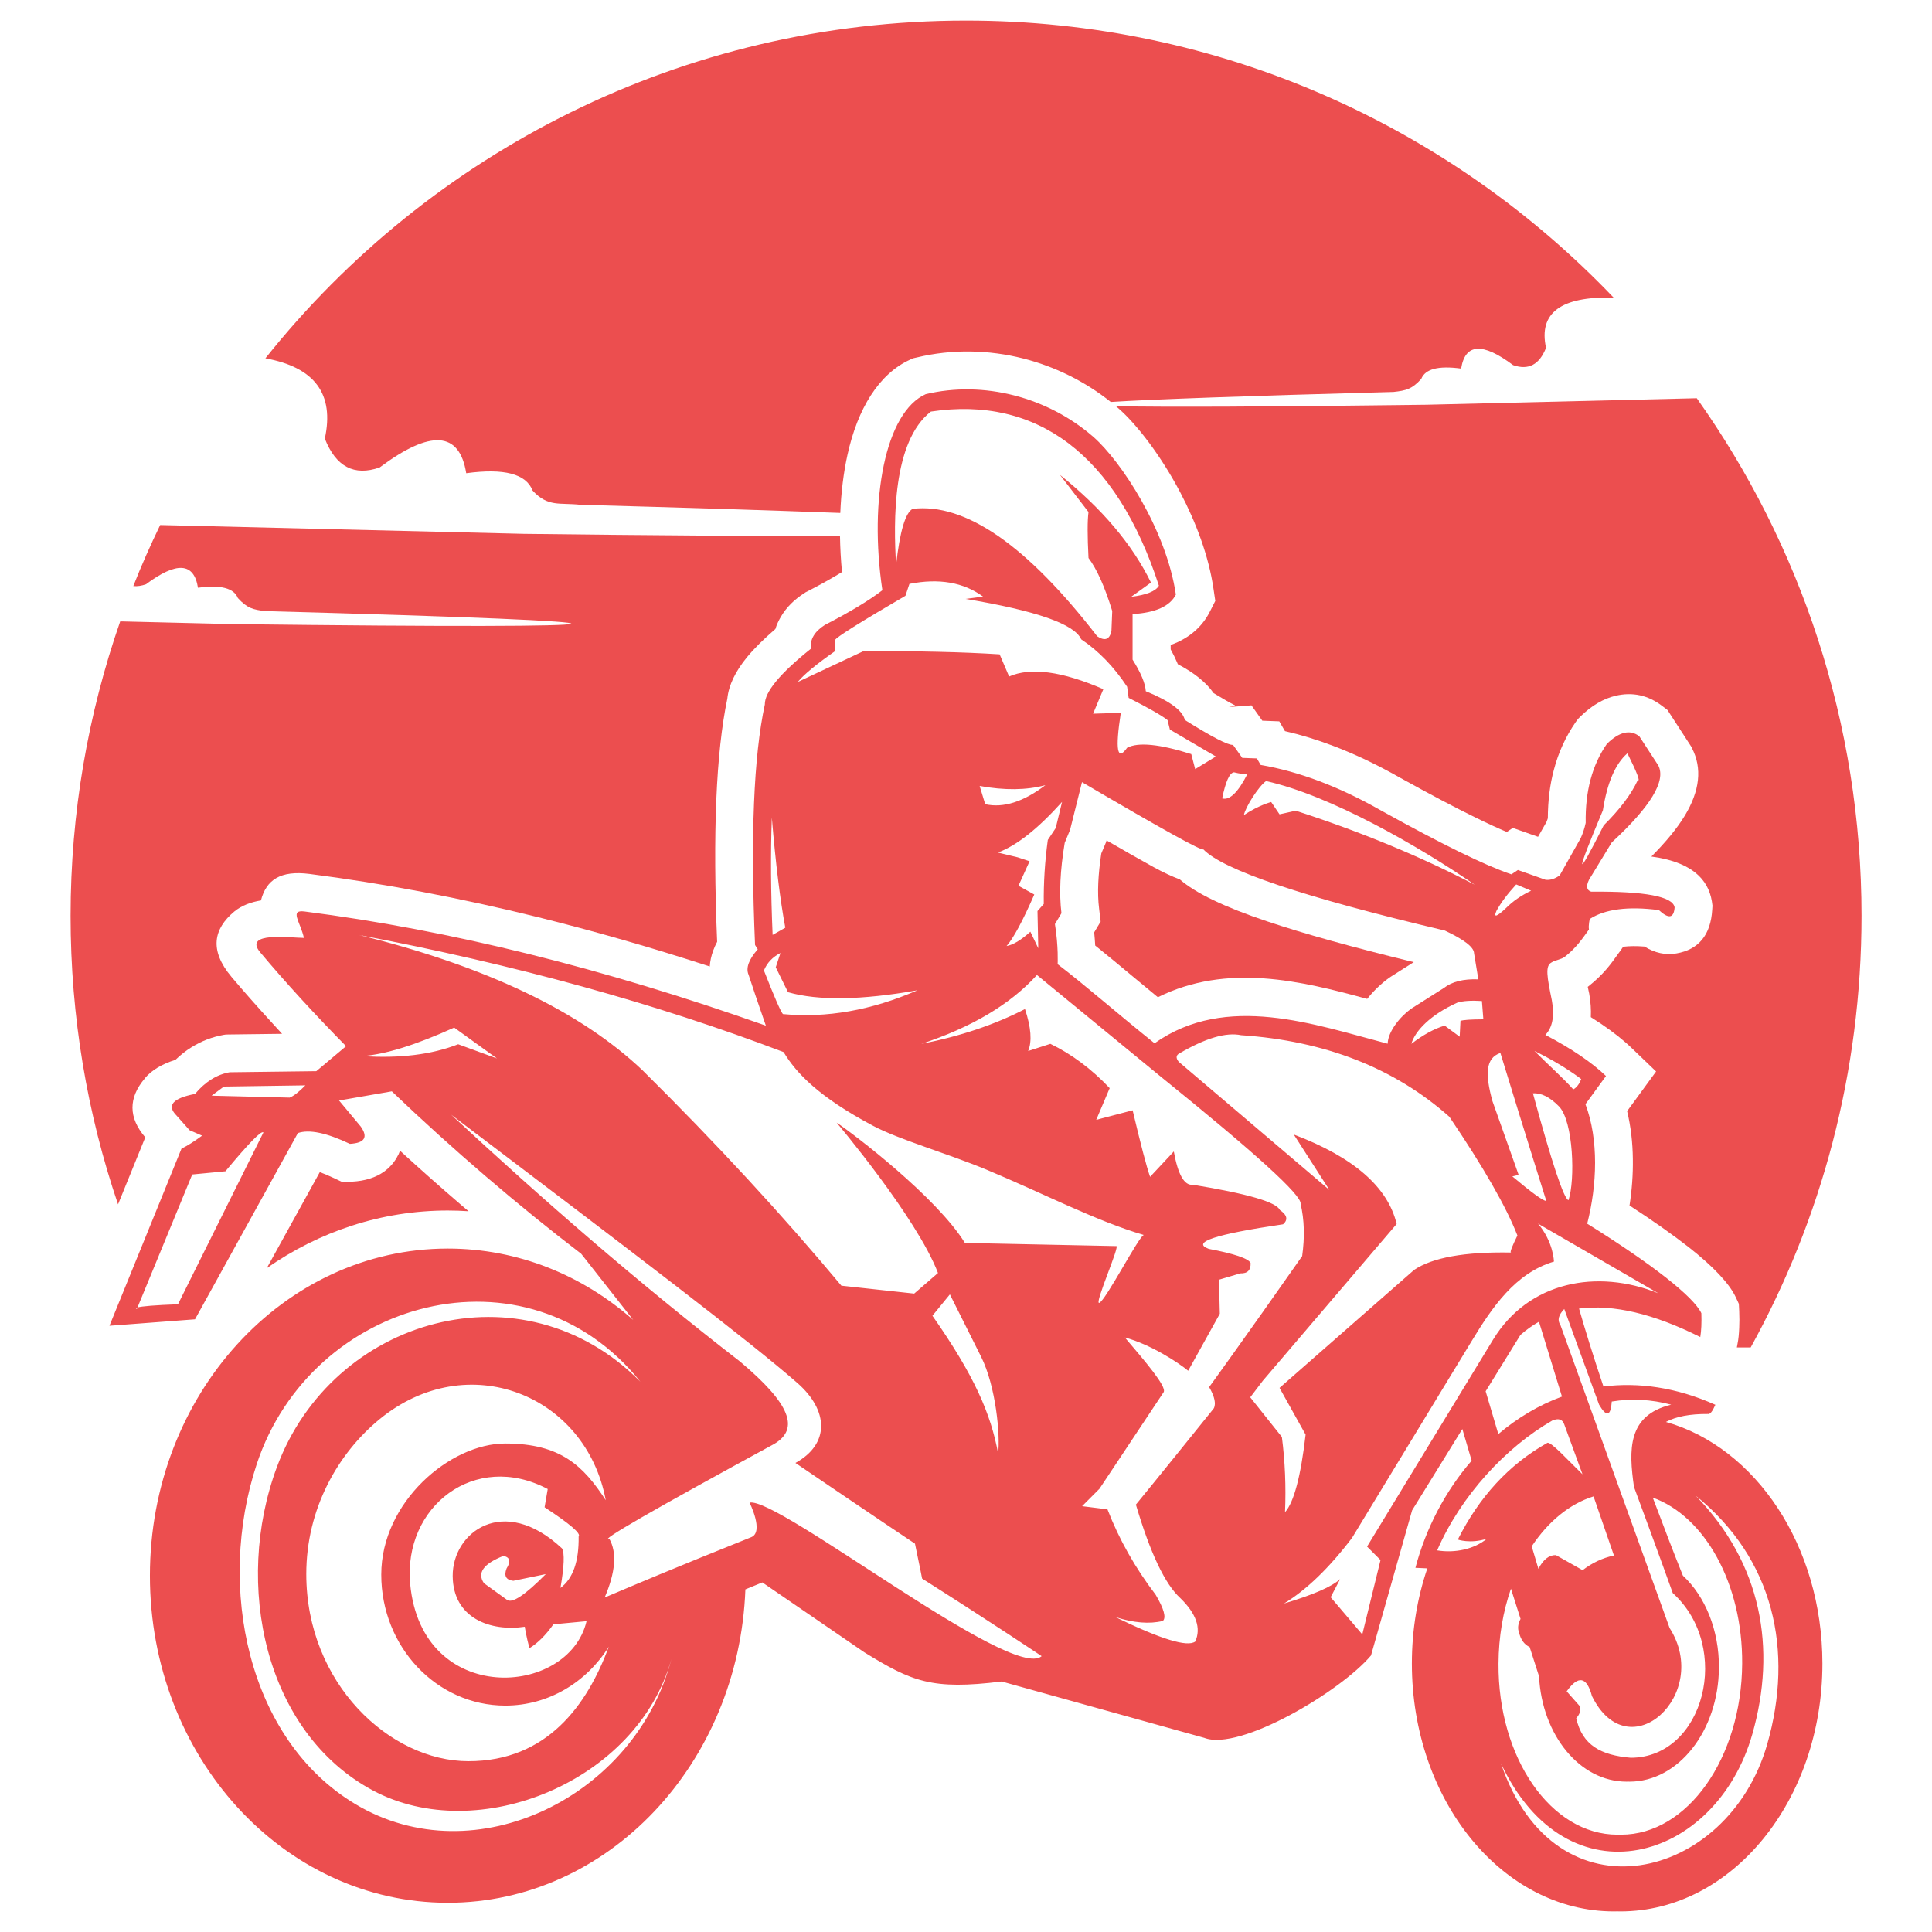
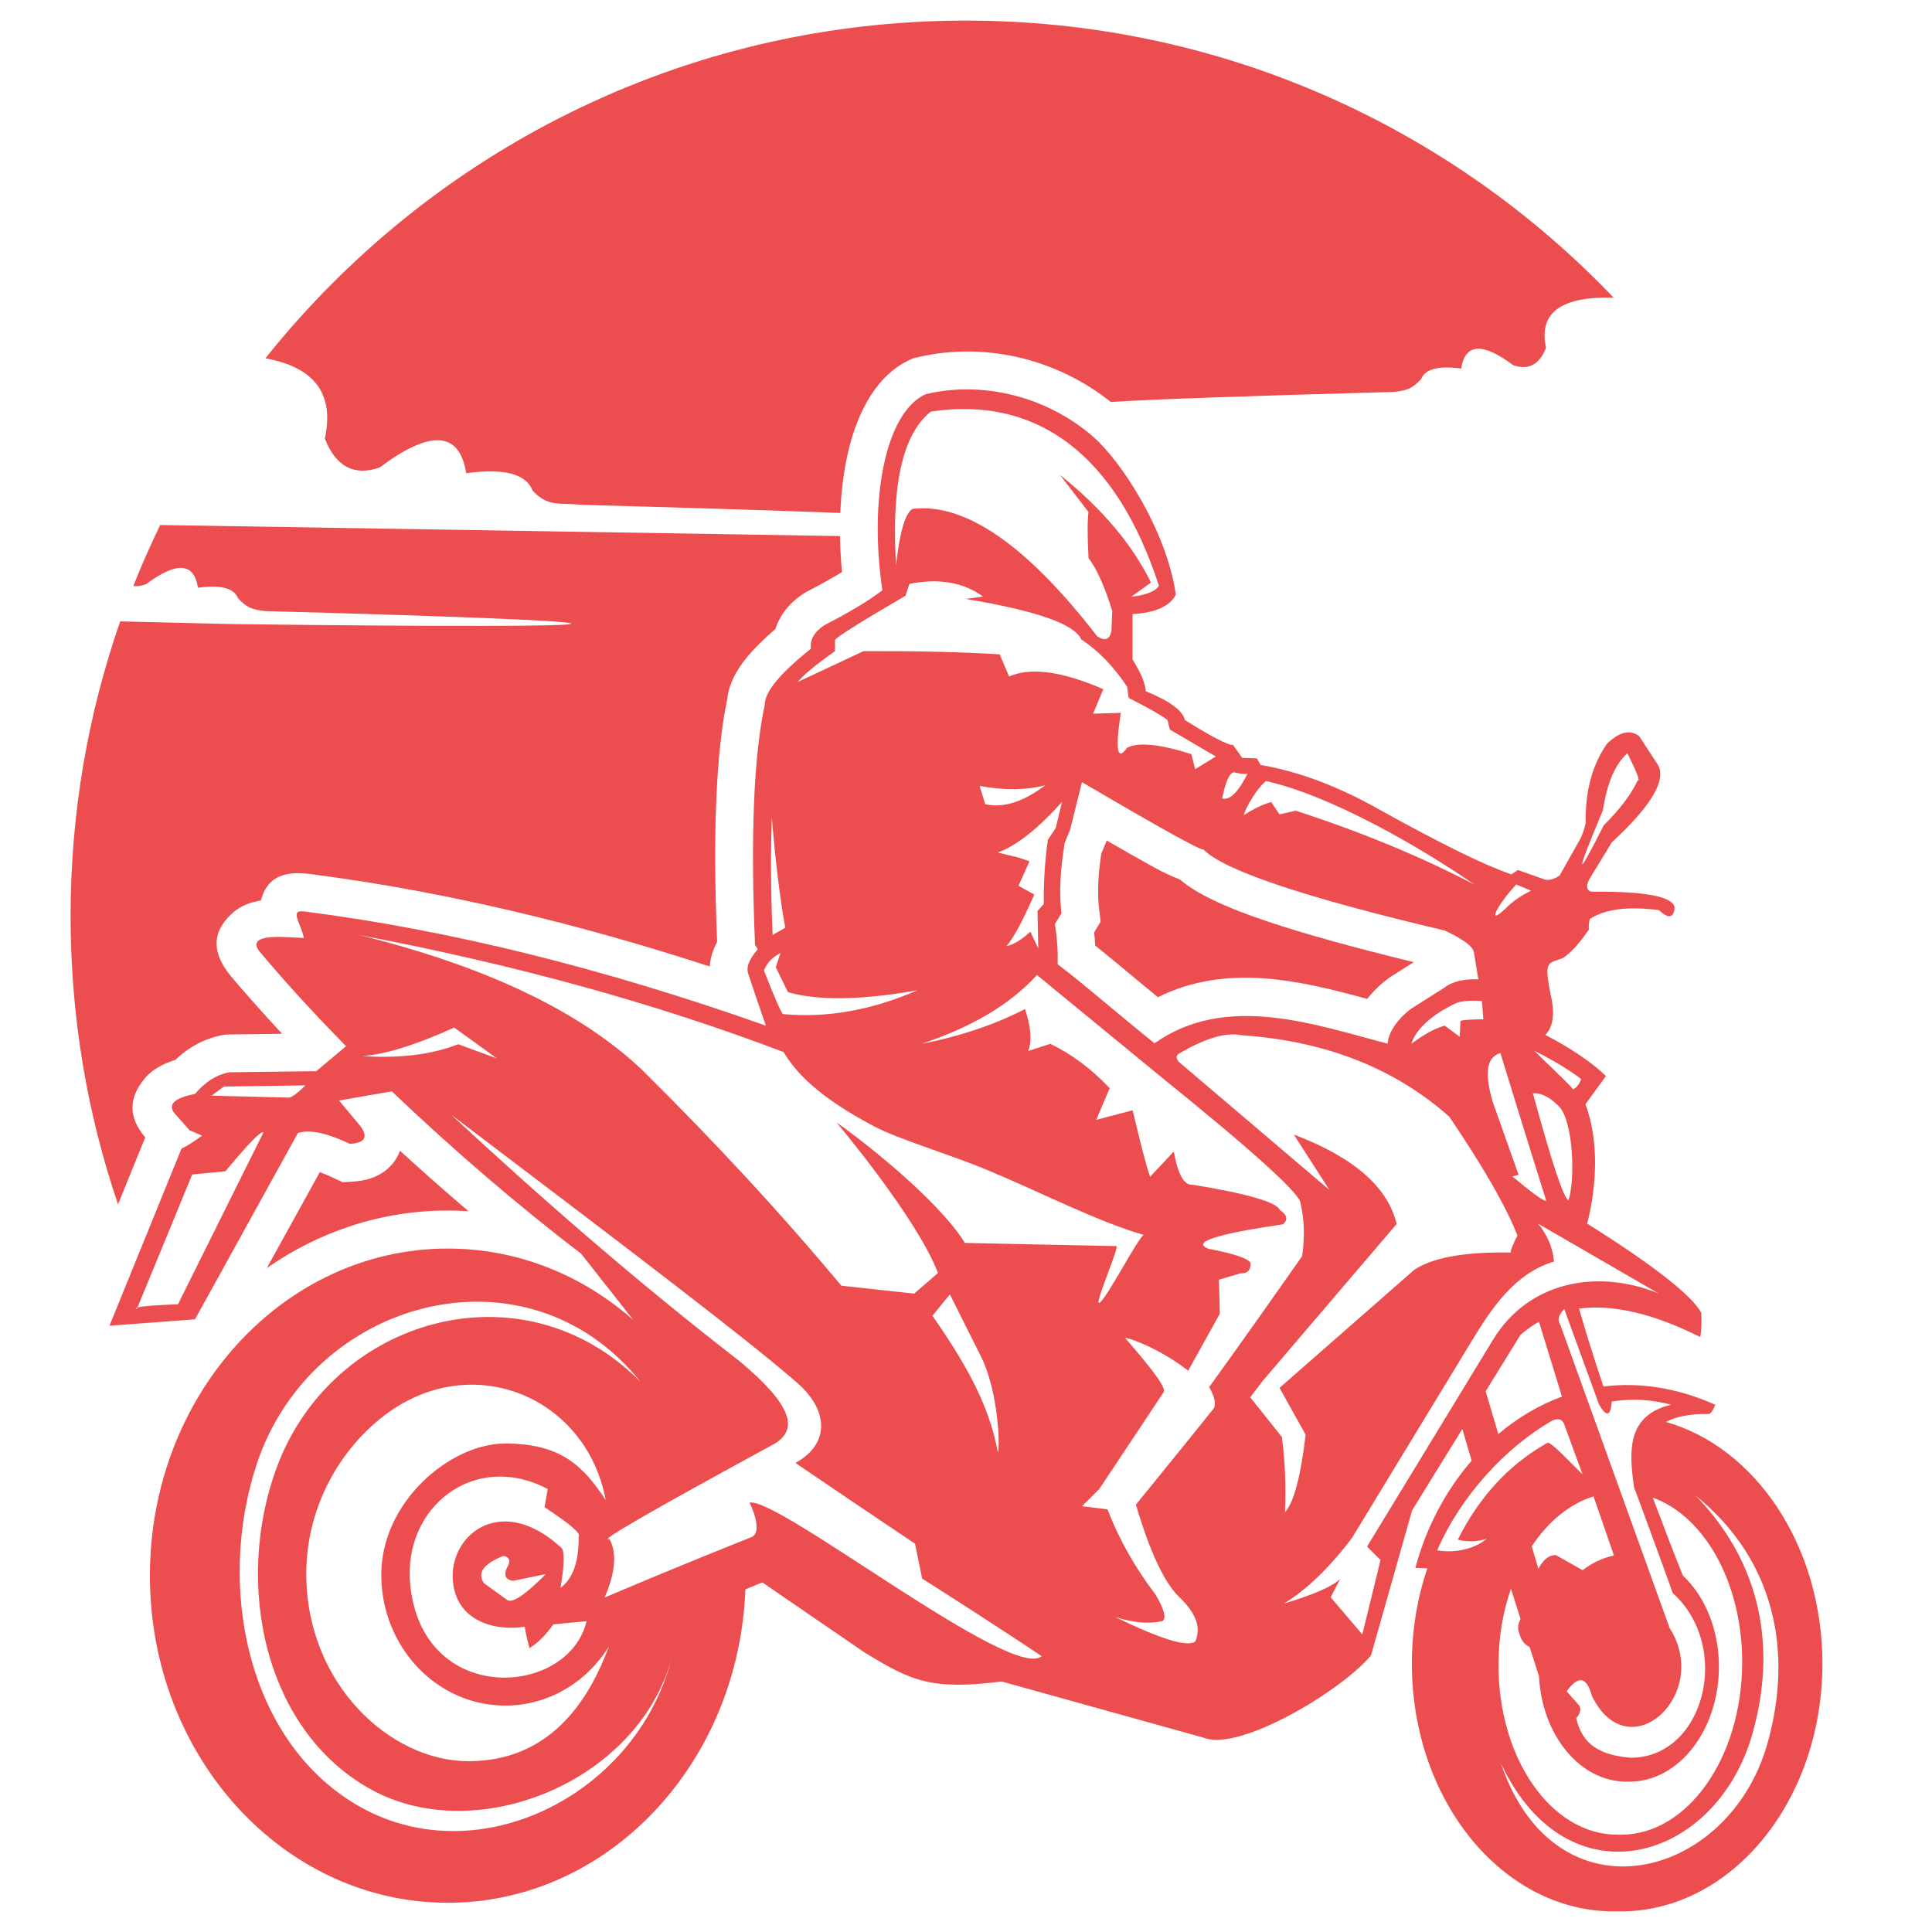
<svg xmlns="http://www.w3.org/2000/svg" version="1.1" id="Calque_1" x="0px" y="0px" width="32px" height="32px" viewBox="0 0 32 32" enable-background="new 0 0 32 32" xml:space="preserve">
  <g>
    <path fill="none" d="M26.788,30.387c0.01,0,0.021,0,0.032,0c0.01,0,0.021,0,0.032,0c1.097,0,1.994-1.27,2.004-2.834   c0.008-1.325-0.621-2.438-1.481-2.749c0.185,0.492,0.359,0.947,0.499,1.292c0.367,0.343,0.601,0.898,0.597,1.528   c-0.008,1.041-0.67,1.885-1.482,1.885c-0.007,0-0.016-0.001-0.023-0.001c-0.008,0-0.017,0.001-0.024,0.001   c-0.774,0-1.402-0.769-1.451-1.746c-0.044-0.137-0.096-0.299-0.155-0.483c-0.09-0.044-0.148-0.125-0.176-0.242   c-0.026-0.067-0.018-0.143,0.025-0.225c-0.049-0.156-0.104-0.322-0.159-0.5c-0.13,0.374-0.204,0.794-0.206,1.238   C24.81,29.118,25.69,30.387,26.788,30.387z" />
    <path fill="none" d="M6.289,23.505c-0.693,0.568-1.216,1.488-1.216,2.566c0,1.813,1.385,3.1,2.686,3.1   c1.3,0,1.967-0.927,2.324-1.896c-0.368,0.587-0.998,0.975-1.714,0.975c-1.134,0-2.054-0.972-2.054-2.17   c0-1.199,1.136-2.171,2.054-2.171c0.918,0,1.293,0.371,1.664,0.938C9.706,23.097,7.743,22.314,6.289,23.505z" />
    <path fill="none" d="M26.733,25.763l-0.338-0.979c-0.399,0.125-0.753,0.419-1.024,0.827l0.111,0.373   c0.078-0.153,0.175-0.23,0.289-0.228l0.444,0.249C26.371,25.885,26.546,25.802,26.733,25.763z" />
    <path fill="none" d="M25.183,22.111l-0.576,0.933l0.21,0.709c0.315-0.266,0.669-0.479,1.054-0.621   c-0.131-0.429-0.271-0.879-0.382-1.24C25.381,21.953,25.279,22.025,25.183,22.111z" />
-     <path fill="none" d="M23.932,15.414c-2.336-0.552-3.669-1-4.001-1.346c-0.02,0.034-0.69-0.337-2.009-1.112   c-0.131,0.526-0.197,0.789-0.197,0.789c-0.06,0.144-0.089,0.216-0.089,0.216c-0.076,0.453-0.094,0.842-0.054,1.166   c-0.072,0.12-0.108,0.18-0.108,0.18c0.06,0.371,0.045,0.664,0.045,0.664c0.471,0.358,0.967,0.798,1.605,1.31   c1.185-0.84,2.653-0.31,3.861,0.007c0.005-0.203,0.206-0.449,0.391-0.581c0,0,0.18-0.114,0.539-0.341   c0.134-0.106,0.325-0.154,0.573-0.144c0,0-0.023-0.144-0.071-0.431C24.414,15.689,24.252,15.564,23.932,15.414z M23.041,16.175   l-0.03,0.02c-0.127,0.091-0.259,0.215-0.366,0.351c-1.094-0.299-2.32-0.599-3.467-0.028c-0.146-0.12-0.291-0.24-0.43-0.356   c-0.217-0.181-0.42-0.35-0.608-0.5c-0.004-0.066-0.009-0.141-0.017-0.218l0.107-0.179l-0.025-0.21   c-0.017-0.134-0.021-0.278-0.014-0.434c0.007-0.147,0.023-0.309,0.05-0.484l0.063-0.149l0.018-0.044l0.006-0.023   c0.31,0.179,0.57,0.327,0.782,0.444c0.156,0.086,0.3,0.153,0.432,0.202c0.258,0.226,0.737,0.457,1.438,0.693   c0.618,0.208,1.429,0.434,2.436,0.678L23.041,16.175z" />
-     <path fill="#EC4E4F" d="M18.483,6.728l0.041,0.035c0.306,0.267,0.708,0.789,1.028,1.399c0.257,0.49,0.469,1.048,0.548,1.595   l0.029,0.196l-0.09,0.178c-0.116,0.229-0.301,0.401-0.555,0.515h-0.002c-0.03,0.013-0.06,0.026-0.092,0.037v0.073   c0.043,0.078,0.079,0.151,0.109,0.222l0.009,0.023c0.271,0.142,0.469,0.301,0.593,0.479c0.146,0.089,0.263,0.156,0.351,0.201   c0.005,0.003,0.002,0.005-0.004,0.009c-0.028,0.012-0.134,0.026-0.072,0.021l0.063-0.006l0.289-0.022l0.18,0.254l0.281,0.011   l0.094,0.162c0.262,0.06,0.527,0.141,0.796,0.243c0.362,0.137,0.729,0.312,1.104,0.525l0,0c0.5,0.277,0.921,0.5,1.264,0.667   c0.193,0.095,0.363,0.173,0.51,0.235l0.1-0.067l0.295,0.104l0.123,0.043l0.139-0.245c0.007-0.019,0.014-0.035,0.018-0.047   l0.005-0.016c0.001-0.289,0.034-0.558,0.101-0.805c0.075-0.287,0.196-0.548,0.359-0.785l0.037-0.051l0.042-0.043   c0.187-0.182,0.381-0.296,0.584-0.344c0.282-0.066,0.54-0.009,0.775,0.172l0.084,0.064l0.058,0.09l0.314,0.484l0.027,0.041   l0.006,0.016c0.172,0.333,0.131,0.707-0.119,1.12c-0.124,0.205-0.309,0.431-0.553,0.676c0.046,0.007,0.089,0.014,0.13,0.021   c0.52,0.098,0.809,0.338,0.872,0.721l0.01,0.072l-0.004,0.065c-0.025,0.42-0.225,0.663-0.594,0.726   c-0.179,0.031-0.355-0.007-0.529-0.114c-0.133-0.011-0.251-0.009-0.351,0.003h-0.001l-0.056,0.08l-0.023,0.031   c-0.13,0.183-0.249,0.348-0.496,0.544l-0.012,0.009l0.02,0.094l0.004,0.017c0.024,0.137,0.033,0.268,0.027,0.391   c0.06,0.038,0.118,0.076,0.175,0.114c0.2,0.136,0.371,0.271,0.51,0.406l0.396,0.38l-0.324,0.444l-0.156,0.213   c0.062,0.255,0.092,0.522,0.095,0.792c0.004,0.259-0.016,0.52-0.055,0.771c0.389,0.252,0.72,0.487,0.984,0.693   c0.399,0.314,0.667,0.596,0.774,0.822l0.053,0.114l0.006,0.125c0.004,0.095,0.004,0.186,0,0.27   c-0.004,0.101-0.012,0.188-0.027,0.261l-0.012,0.066h0.229c1.17-2.12,1.836-4.557,1.836-7.15c0-3.194-1.012-6.152-2.729-8.572   l-4.478,0.108C20.96,6.739,19.249,6.744,18.483,6.728z" />
-     <path fill="#EC4E4F" d="M2.406,18.838c-0.28-0.326-0.283-0.653-0.005-0.979l-0.001-0.001c0.113-0.133,0.282-0.234,0.506-0.304   c0.085-0.082,0.174-0.152,0.267-0.209c0.165-0.103,0.342-0.17,0.529-0.204l0.039-0.006l0.06-0.001l0.871-0.011   c-0.051-0.055-0.101-0.109-0.151-0.165c-0.26-0.284-0.49-0.544-0.687-0.778C3.461,15.736,3.54,15.384,3.878,15.1   c0.125-0.104,0.282-0.159,0.444-0.186c0.088-0.34,0.322-0.5,0.803-0.439c1.232,0.158,2.495,0.397,3.785,0.716   c0.932,0.231,1.881,0.503,2.846,0.817c0.005-0.086,0.024-0.174,0.057-0.264c0.018-0.048,0.039-0.097,0.065-0.145   c-0.075-1.793-0.018-3.135,0.169-4.028c0.023-0.223,0.133-0.451,0.326-0.686c0.119-0.145,0.276-0.3,0.47-0.467   c0.021-0.07,0.053-0.139,0.093-0.206c0.09-0.153,0.221-0.284,0.393-0.392l0.014-0.01l0.034-0.017   c0.189-0.097,0.359-0.192,0.513-0.284l0.056-0.034c-0.019-0.201-0.03-0.401-0.033-0.596c-1.392,0-3.137-0.011-5.236-0.037   L2.653,8.696c-0.16,0.331-0.31,0.667-0.445,1.011c0.063,0.007,0.134-0.003,0.21-0.03c0.508-0.379,0.795-0.361,0.861,0.058   C3.656,9.683,3.875,9.741,3.94,9.906c0.154,0.168,0.25,0.192,0.458,0.216c6.902,0.185,6.777,0.304-0.544,0.215l-1.863-0.045   c-0.532,1.528-0.822,3.17-0.822,4.879c0,1.671,0.276,3.278,0.786,4.777L2.406,18.838z" />
+     <path fill="#EC4E4F" d="M2.406,18.838c-0.28-0.326-0.283-0.653-0.005-0.979l-0.001-0.001c0.113-0.133,0.282-0.234,0.506-0.304   c0.085-0.082,0.174-0.152,0.267-0.209c0.165-0.103,0.342-0.17,0.529-0.204l0.039-0.006l0.06-0.001l0.871-0.011   c-0.051-0.055-0.101-0.109-0.151-0.165c-0.26-0.284-0.49-0.544-0.687-0.778C3.461,15.736,3.54,15.384,3.878,15.1   c0.125-0.104,0.282-0.159,0.444-0.186c0.088-0.34,0.322-0.5,0.803-0.439c1.232,0.158,2.495,0.397,3.785,0.716   c0.932,0.231,1.881,0.503,2.846,0.817c0.005-0.086,0.024-0.174,0.057-0.264c0.018-0.048,0.039-0.097,0.065-0.145   c-0.075-1.793-0.018-3.135,0.169-4.028c0.023-0.223,0.133-0.451,0.326-0.686c0.119-0.145,0.276-0.3,0.47-0.467   c0.021-0.07,0.053-0.139,0.093-0.206c0.09-0.153,0.221-0.284,0.393-0.392l0.014-0.01l0.034-0.017   c0.189-0.097,0.359-0.192,0.513-0.284l0.056-0.034c-0.019-0.201-0.03-0.401-0.033-0.596L2.653,8.696c-0.16,0.331-0.31,0.667-0.445,1.011c0.063,0.007,0.134-0.003,0.21-0.03c0.508-0.379,0.795-0.361,0.861,0.058   C3.656,9.683,3.875,9.741,3.94,9.906c0.154,0.168,0.25,0.192,0.458,0.216c6.902,0.185,6.777,0.304-0.544,0.215l-1.863-0.045   c-0.532,1.528-0.822,3.17-0.822,4.879c0,1.671,0.276,3.278,0.786,4.777L2.406,18.838z" />
    <path fill="#EC4E4F" d="M5.38,7.265C5.564,7.731,5.866,7.89,6.288,7.743c0.845-0.632,1.323-0.6,1.434,0.095   c0.626-0.085,0.992,0.01,1.099,0.287c0.257,0.279,0.446,0.197,0.793,0.236c1.688,0.046,3.122,0.091,4.304,0.135   c0.014-0.344,0.054-0.67,0.119-0.963c0.167-0.761,0.519-1.342,1.04-1.577l0.045-0.021l0.067-0.015   c0.582-0.14,1.188-0.127,1.76,0.018c0.521,0.133,1.02,0.377,1.449,0.72c0.672-0.043,2.234-0.1,4.683-0.166   c0.209-0.023,0.305-0.047,0.459-0.215c0.065-0.166,0.284-0.223,0.661-0.172c0.066-0.418,0.354-0.437,0.861-0.057   c0.254,0.088,0.435-0.007,0.545-0.287c-0.126-0.579,0.247-0.855,1.12-0.831C24.026,2.102,20.218,0.341,16,0.341   c-4.698,0-8.887,2.185-11.604,5.594C5.213,6.083,5.541,6.525,5.38,7.265z" />
    <path fill="#EC4E4F" d="M7.761,20.062l-0.125-0.106c-0.34-0.292-0.678-0.592-1.01-0.896c-0.009,0.024-0.019,0.048-0.03,0.072H6.594   c-0.054,0.11-0.132,0.201-0.233,0.274c-0.139,0.099-0.314,0.154-0.528,0.166l-0.158,0.009l-0.144-0.068   c-0.088-0.041-0.166-0.074-0.234-0.099l-0.878,1.59C5.284,20.4,6.313,20.05,7.417,20.05C7.533,20.05,7.647,20.054,7.761,20.062z" />
    <path fill="#EC4E4F" d="M19.542,14.566c-0.131-0.049-0.275-0.116-0.432-0.202c-0.212-0.117-0.473-0.265-0.782-0.444l-0.006,0.023   l-0.018,0.044l-0.063,0.149c-0.027,0.175-0.043,0.336-0.05,0.484c-0.007,0.155-0.003,0.3,0.014,0.434l0.025,0.21l-0.107,0.179   c0.008,0.078,0.013,0.152,0.017,0.218c0.188,0.151,0.391,0.319,0.608,0.5c0.139,0.116,0.284,0.236,0.43,0.356   c1.147-0.57,2.373-0.271,3.467,0.028c0.107-0.136,0.239-0.26,0.366-0.351l0.03-0.02l0.375-0.238   c-1.007-0.245-1.818-0.47-2.436-0.678C20.279,15.023,19.8,14.792,19.542,14.566z" />
    <path fill="#EC4E4F" d="M27.593,23.552c0.167-0.09,0.398-0.134,0.694-0.132c0.035,0.01,0.076-0.04,0.125-0.152   c-0.652-0.292-1.277-0.375-1.854-0.303c-0.171-0.508-0.313-0.97-0.404-1.291c0.566-0.073,1.234,0.084,2.008,0.472   c0.018-0.107,0.023-0.238,0.018-0.395c-0.127-0.272-0.811-0.81-1.891-1.483c0.164-0.642,0.193-1.389-0.029-1.979   c0.227-0.311,0.34-0.467,0.34-0.467c-0.235-0.226-0.57-0.453-1.004-0.681c0.117-0.12,0.155-0.312,0.107-0.574   c-0.079-0.386-0.112-0.567-0.008-0.624c0.06-0.041,0.166-0.05,0.225-0.097c0.189-0.149,0.283-0.291,0.398-0.45   c-0.012-0.072,0.014-0.175,0.014-0.175c0.254-0.164,0.635-0.213,1.144-0.147c0.162,0.15,0.248,0.135,0.261-0.045   c-0.03-0.181-0.49-0.268-1.382-0.26c-0.076-0.024-0.088-0.09-0.036-0.197c0.251-0.413,0.377-0.619,0.377-0.619   c0.644-0.595,0.901-1.019,0.771-1.274c-0.209-0.323-0.315-0.484-0.315-0.484c-0.153-0.117-0.332-0.075-0.537,0.126   c-0.244,0.35-0.36,0.787-0.351,1.309c-0.02,0.091-0.047,0.174-0.082,0.251c-0.232,0.413-0.349,0.619-0.349,0.619   c-0.081,0.057-0.158,0.081-0.234,0.072c-0.305-0.108-0.458-0.162-0.458-0.162c-0.071,0.048-0.107,0.072-0.107,0.072   c-0.431-0.145-1.151-0.498-2.162-1.059c-0.69-0.393-1.354-0.644-1.991-0.753c-0.042-0.072-0.063-0.108-0.063-0.108   c-0.162-0.006-0.242-0.009-0.242-0.009c-0.103-0.144-0.153-0.215-0.153-0.215c-0.083,0.006-0.348-0.131-0.799-0.413   c-0.033-0.154-0.248-0.314-0.646-0.476c-0.009-0.133-0.083-0.308-0.219-0.524c0,0,0-0.251,0-0.754   c0.38-0.022,0.62-0.13,0.717-0.323c-0.157-1.069-0.906-2.209-1.368-2.613c-0.754-0.657-1.815-0.936-2.776-0.706   c-0.667,0.3-0.942,1.742-0.717,3.247c-0.219,0.169-0.536,0.36-0.951,0.574c-0.173,0.109-0.251,0.241-0.233,0.395   c-0.512,0.409-0.766,0.717-0.763,0.924c-0.185,0.857-0.239,2.184-0.162,3.983c0.03,0.047,0.045,0.071,0.045,0.071   c-0.149,0.17-0.201,0.311-0.152,0.422c0.058,0.179,0.153,0.461,0.286,0.843c-2.689-0.952-5.236-1.583-7.641-1.891   c-0.254-0.032-0.071,0.168-0.01,0.438c-0.214-0.001-1.017-0.11-0.723,0.24c0.423,0.504,0.904,1.028,1.421,1.553l-0.493,0.414   c-0.957,0.012-1.435,0.018-1.435,0.018c-0.212,0.037-0.404,0.157-0.574,0.359c-0.372,0.072-0.473,0.192-0.305,0.359   c0.143,0.162,0.215,0.242,0.215,0.242c0.138,0.06,0.207,0.09,0.207,0.09c-0.129,0.095-0.242,0.167-0.341,0.215   c-0.795,1.956-1.193,2.934-1.193,2.934c0.945-0.071,1.417-0.107,1.417-0.107c1.137-2.057,1.704-3.085,1.704-3.085   c0.187-0.064,0.474-0.005,0.861,0.179c0.246-0.014,0.305-0.11,0.18-0.287c-0.239-0.287-0.359-0.431-0.359-0.431l0.874-0.152   c1.004,0.96,2.096,1.895,3.136,2.69l0.862,1.096C9.649,21.122,8.58,20.68,7.417,20.68c-2.725,0-4.934,2.425-4.934,5.418   c0,2.992,2.208,5.418,4.934,5.418c2.655,0,4.82-2.304,4.929-5.191l0.281-0.115l1.69,1.158c0.787,0.484,1.116,0.627,2.274,0.483   l3.354,0.933c0.587,0.229,2.266-0.772,2.763-1.364c0.454-1.602,0.681-2.404,0.681-2.404l0.832-1.347   c0.053,0.179,0.103,0.354,0.154,0.524c-0.438,0.506-0.76,1.125-0.931,1.775l0.197,0.009c-0.165,0.486-0.256,1.018-0.256,1.576   c0,2.268,1.499,4.106,3.346,4.106c0.019,0,0.037,0,0.054-0.001c0.018,0.001,0.036,0.001,0.054,0.001   c1.848,0,3.346-1.838,3.346-4.106C30.184,25.604,29.078,23.972,27.593,23.552z M26.549,13.421c0.07-0.454,0.205-0.769,0.406-0.944   c0.16,0.322,0.217,0.471,0.171,0.446c-0.109,0.235-0.297,0.484-0.564,0.748C26.092,14.604,26.088,14.52,26.549,13.421z    M2.948,21.603c-0.378,0.014-0.601,0.032-0.671,0.053c-0.003,0.009-0.007,0.017-0.01,0.026c-0.021-0.01-0.018-0.018,0.01-0.026   c0.604-1.469,0.907-2.203,0.907-2.203C3.55,19.418,3.734,19.4,3.734,19.4c0.386-0.465,0.596-0.68,0.629-0.643   C3.419,20.654,2.948,21.603,2.948,21.603z M5.058,17.977c-0.107,0.109-0.194,0.177-0.261,0.203c0,0-0.432-0.011-1.292-0.032   c0,0,0.068-0.05,0.203-0.151C4.55,17.985,5,17.978,5.058,17.977L5.058,17.977C5.068,17.977,5.067,17.977,5.058,17.977z    M26.486,23.266c0.123,0.21,0.193,0.192,0.21-0.052c0.325-0.053,0.653-0.036,0.984,0.052c-0.729,0.175-0.703,0.754-0.616,1.363   c0.418,1.128,0.642,1.757,0.642,1.757c0.992,0.898,0.521,2.726-0.695,2.728c-0.494-0.041-0.803-0.207-0.904-0.655   c0.067-0.074,0.083-0.144,0.051-0.209c-0.14-0.157-0.209-0.236-0.209-0.236c0.193-0.271,0.333-0.244,0.419,0.079   c0.61,1.238,1.986-0.031,1.286-1.128c0,0-0.603-1.673-1.81-5.022c-0.053-0.075-0.031-0.162,0.065-0.262   C26.294,22.737,26.486,23.266,26.486,23.266z M25.77,25.757c-0.114-0.002-0.21,0.074-0.289,0.228l-0.111-0.373   c0.271-0.408,0.625-0.703,1.024-0.827l0.338,0.979c-0.187,0.039-0.362,0.122-0.519,0.243L25.77,25.757z M25.871,23.132   c-0.385,0.141-0.739,0.354-1.054,0.621l-0.21-0.709l0.576-0.933c0.097-0.085,0.199-0.158,0.307-0.219   C25.6,22.253,25.74,22.704,25.871,23.132z M26.19,17.873c-0.053,0.14-0.132,0.17-0.132,0.17c-0.182-0.203-0.415-0.406-0.642-0.636   C25.899,17.642,26.19,17.873,26.19,17.873z M25.822,18.326c0.239,0.247,0.27,1.222,0.157,1.553   c-0.076-0.021-0.273-0.611-0.589-1.77C25.527,18.099,25.671,18.171,25.822,18.326z M24.786,15.087   c0.072-0.133,0.181-0.279,0.327-0.438c0.165,0.069,0.247,0.104,0.247,0.104c-0.164,0.078-0.3,0.172-0.41,0.282   C24.789,15.188,24.734,15.205,24.786,15.087z M24.851,17.44c0.42,1.372,0.761,2.452,0.761,2.452   c-0.053-0.001-0.241-0.137-0.563-0.407c0,0,0.034-0.008,0.104-0.026c0,0-0.144-0.407-0.433-1.22   C24.596,17.792,24.604,17.525,24.851,17.44z M24.569,16.883c-0.21,0.001-0.336,0.01-0.379,0.026   c-0.009,0.174-0.013,0.262-0.013,0.262c-0.166-0.123-0.249-0.184-0.249-0.184c-0.175,0.053-0.359,0.154-0.551,0.302   c0.058-0.213,0.321-0.485,0.761-0.682c0.096-0.03,0.23-0.038,0.407-0.027C24.561,16.783,24.569,16.883,24.569,16.883z    M23.914,16.365c-0.358,0.227-0.539,0.341-0.539,0.341c-0.185,0.132-0.385,0.378-0.391,0.581c-1.208-0.317-2.676-0.847-3.861-0.007   c-0.639-0.512-1.135-0.951-1.605-1.31c0,0,0.015-0.293-0.045-0.664c0,0,0.036-0.06,0.108-0.18c-0.04-0.324-0.022-0.712,0.054-1.166   c0,0,0.03-0.072,0.089-0.216c0,0,0.066-0.263,0.197-0.789c1.319,0.774,1.989,1.146,2.009,1.112   c0.332,0.346,1.665,0.794,4.001,1.346c0.32,0.15,0.482,0.275,0.484,0.377c0.048,0.287,0.071,0.431,0.071,0.431   C24.239,16.211,24.048,16.259,23.914,16.365z M17.288,14.973c-0.07,0.078-0.104,0.117-0.104,0.117   c0.008,0.412,0.013,0.617,0.013,0.617c-0.088-0.184-0.131-0.275-0.131-0.275c-0.156,0.141-0.288,0.219-0.394,0.237   c0.114-0.13,0.267-0.414,0.459-0.853c0,0-0.087-0.048-0.262-0.145c0,0,0.061-0.135,0.184-0.406c0,0-0.066-0.021-0.197-0.065   c0,0-0.108-0.026-0.328-0.079c0.311-0.115,0.665-0.396,1.063-0.839c-0.07,0.288-0.105,0.433-0.105,0.433   c-0.088,0.131-0.131,0.197-0.131,0.197C17.306,14.268,17.284,14.622,17.288,14.973z M16.318,13.32c0,0-0.031-0.101-0.092-0.302   c0.412,0.075,0.775,0.071,1.089-0.013C16.95,13.282,16.618,13.387,16.318,13.32z M20.97,12.937   c1.067,0.237,2.536,1.082,3.456,1.717c-0.9-0.47-1.889-0.878-2.964-1.226c0,0-0.089,0.02-0.269,0.06c0,0-0.046-0.068-0.138-0.204   c0,0-0.197,0.048-0.452,0.216C20.628,13.368,20.848,13.022,20.97,12.937z M20.439,12.792c0.095,0.024,0.169,0.032,0.223,0.026   c-0.155,0.306-0.295,0.442-0.419,0.406C20.3,12.945,20.365,12.8,20.439,12.792z M15.419,6.817c1.758-0.265,3.074,0.718,3.776,2.884   c-0.054,0.092-0.207,0.153-0.459,0.184c0,0,0.109-0.079,0.328-0.236c-0.31-0.632-0.812-1.227-1.508-1.784   c0,0,0.157,0.206,0.473,0.616c-0.019,0.14-0.019,0.394,0,0.761c0.137,0.181,0.269,0.474,0.393,0.878c0,0-0.004,0.109-0.013,0.328   c-0.029,0.145-0.107,0.175-0.236,0.091c-1.167-1.511-2.187-2.213-3.056-2.111c-0.121,0.063-0.213,0.374-0.275,0.931   C14.798,8.63,14.782,7.311,15.419,6.817z M13.83,10.786c0,0,0-0.061,0-0.184c0.013-0.042,0.402-0.288,1.167-0.734   c0,0,0.022-0.065,0.066-0.197c0.489-0.097,0.896-0.026,1.219,0.21C16.09,9.908,15.994,9.92,15.994,9.92   c1.166,0.194,1.804,0.417,1.914,0.669c0.289,0.193,0.542,0.455,0.761,0.786c0.017,0.123,0.025,0.184,0.025,0.184   c0.329,0.167,0.544,0.289,0.644,0.368c0.026,0.104,0.039,0.157,0.039,0.157c0.507,0.297,0.761,0.446,0.761,0.446   c-0.227,0.139-0.342,0.209-0.342,0.209c-0.043-0.166-0.065-0.249-0.065-0.249c-0.524-0.166-0.878-0.201-1.062-0.105   c-0.164,0.231-0.2,0.039-0.105-0.578c0,0-0.153,0.005-0.459,0.014c0,0,0.057-0.136,0.17-0.406c-0.685-0.297-1.204-0.367-1.561-0.21   c0,0-0.052-0.123-0.157-0.367c-0.612-0.039-1.364-0.056-2.255-0.053c0,0-0.363,0.171-1.089,0.511   C13.316,11.171,13.522,11.001,13.83,10.786z M12.784,13.543c0.063,0.763,0.139,1.37,0.223,1.823c0,0-0.07,0.04-0.21,0.119   C12.767,14.793,12.762,14.146,12.784,13.543z M12.653,16.074c0.052-0.127,0.143-0.223,0.274-0.289   c-0.052,0.157-0.078,0.236-0.078,0.236c0.135,0.276,0.203,0.413,0.203,0.413c0.501,0.143,1.215,0.132,2.144-0.032   c-0.763,0.332-1.505,0.463-2.229,0.394C12.927,16.748,12.823,16.507,12.653,16.074z M12.979,17.426   c0.206,0.343,0.579,0.742,1.486,1.223c0.421,0.224,1.228,0.456,1.876,0.725c0.935,0.39,1.821,0.853,2.604,1.081   c-0.085,0.025-0.635,1.091-0.738,1.125c-0.089,0.028,0.359-0.976,0.279-0.941c0,0-0.826-0.018-2.504-0.052   c-0.472-0.761-1.836-1.801-2.125-1.993c0,0,1.329,1.573,1.679,2.491c0,0-0.131,0.114-0.394,0.341c0,0-0.402-0.043-1.206-0.131   c-0.969-1.162-2.066-2.352-3.292-3.566c-1.026-0.975-2.591-1.723-4.694-2.242C8.532,15.977,10.875,16.624,12.979,17.426z    M16.532,24.075c-0.121-0.657-0.391-1.286-1.088-2.282c0,0,0.096-0.118,0.289-0.354c0.235,0.472,0.409,0.816,0.517,1.033   C16.496,22.964,16.569,23.773,16.532,24.075z M6.002,17.492c0.38-0.027,0.887-0.185,1.521-0.472   c0.472,0.341,0.708,0.511,0.708,0.511c-0.428-0.157-0.642-0.235-0.642-0.235C7.152,17.467,6.623,17.533,6.002,17.492z    M5.888,29.883c-1.792-1.072-2.305-3.604-1.637-5.629c0.907-2.747,4.474-3.717,6.356-1.368c-1.952-1.974-5.103-1.062-6.022,1.416   c-0.718,1.937-0.203,4.391,1.59,5.353c1.738,0.932,4.386-0.146,4.946-2.178C10.533,29.75,7.875,31.071,5.888,29.883z M9.584,25.449   c0.006,0.414-0.094,0.698-0.301,0.852c0.062-0.36,0.07-0.578,0.025-0.655c-0.971-0.907-1.815-0.265-1.81,0.459   c0.006,0.7,0.629,0.923,1.194,0.839c0,0,0.026,0.179,0.079,0.354c0.135-0.083,0.267-0.213,0.394-0.393c0,0,0.148-0.017,0.55-0.053   c-0.298,1.262-2.73,1.419-2.921-0.615c-0.12-1.284,1.073-2.211,2.278-1.574c-0.034,0.201-0.052,0.302-0.052,0.302   C9.44,25.24,9.629,25.402,9.584,25.449z M8.502,26.183c0.359-0.074,0.538-0.111,0.538-0.111c-0.344,0.348-0.559,0.491-0.643,0.426   c0,0-0.127-0.092-0.381-0.275c-0.117-0.17-0.01-0.321,0.321-0.452c0.11,0.021,0.127,0.09,0.053,0.209   C8.344,26.102,8.381,26.169,8.502,26.183z M8.369,23.909c-0.917,0-2.054,0.972-2.054,2.171c0,1.198,0.919,2.17,2.054,2.17   c0.716,0,1.346-0.387,1.714-0.975c-0.357,0.969-1.024,1.896-2.324,1.896c-1.301,0-2.686-1.287-2.686-3.1   c0-1.079,0.522-1.998,1.216-2.566c1.454-1.19,3.417-0.408,3.744,1.343C9.662,24.28,9.287,23.909,8.369,23.909z M12.415,24.888   c0,0,0.243,0.484,0.029,0.572c-0.41,0.168-1.036,0.409-2.429,1c0.179-0.418,0.206-0.741,0.079-0.97   c-0.197,0.048,0.712-0.476,2.728-1.573c0.427-0.252,0.266-0.667-0.563-1.364c-1.692-1.31-3.261-2.674-4.787-4.091   c3.042,2.305,4.935,3.745,5.733,4.443c0.524,0.458,0.54,1.013-0.03,1.326c1.364,0.927,1.98,1.337,1.98,1.337   c0.088,0.42,0.118,0.578,0.118,0.578c1.193,0.756,1.98,1.285,1.98,1.285C16.769,27.861,12.886,24.788,12.415,24.888z    M20.099,23.334c-0.936,1.163-1.285,1.587-1.285,1.587c0.237,0.802,0.482,1.317,0.734,1.547c0.266,0.258,0.349,0.5,0.249,0.721   c-0.131,0.096-0.572-0.039-1.324-0.406c0.304,0.098,0.566,0.119,0.787,0.065c0.059-0.054,0.02-0.198-0.118-0.433   c-0.339-0.445-0.606-0.916-0.799-1.416c0,0-0.14-0.018-0.42-0.052c0,0,0.096-0.096,0.288-0.289c0,0,0.354-0.533,1.063-1.6   c0.053-0.094-0.313-0.516-0.643-0.905c0.427,0.115,0.882,0.413,1.049,0.551c0,0,0.175-0.315,0.524-0.944   c0,0-0.004-0.188-0.014-0.564c0,0,0.118-0.035,0.354-0.105c0.119,0.004,0.174-0.053,0.17-0.171   c-0.035-0.075-0.267-0.154-0.694-0.235c-0.295-0.109,0.116-0.243,1.232-0.407c0.085-0.075,0.068-0.154-0.053-0.236   c-0.057-0.132-0.537-0.271-1.442-0.419c-0.141,0.017-0.246-0.167-0.315-0.551c0,0-0.132,0.14-0.393,0.42   c-0.06-0.172-0.156-0.54-0.289-1.102c0,0-0.201,0.053-0.603,0.158c0,0,0.073-0.175,0.223-0.525   c-0.301-0.318-0.629-0.563-0.983-0.734c0,0-0.122,0.04-0.368,0.119c0.067-0.159,0.049-0.39-0.052-0.695   c-0.502,0.259-1.074,0.451-1.717,0.577c0.837-0.276,1.476-0.657,1.915-1.141c1.363,1.119,2.045,1.679,2.045,1.679   c1.57,1.268,2.345,1.971,2.322,2.111c0.062,0.262,0.07,0.55,0.026,0.866c-0.979,1.398-1.541,2.17-1.541,2.17   C20.184,23.242,20.099,23.334,20.099,23.334z M20.708,23.144c0,0,0.069-0.091,0.209-0.275c0,0,0.739-0.866,2.216-2.596   c-0.146-0.613-0.714-1.107-1.704-1.482c0,0,0.196,0.306,0.59,0.918c0,0-0.833-0.708-2.497-2.124   c-0.049-0.062-0.044-0.108,0.013-0.138c0.433-0.253,0.773-0.353,1.022-0.301c1.391,0.094,2.54,0.544,3.449,1.351   c0.567,0.838,0.943,1.494,1.127,1.967c-0.085,0.172-0.122,0.266-0.11,0.282c0.004,0,0.008,0,0.012,0   c-0.005,0.003-0.01,0.003-0.012,0c-0.763-0.014-1.297,0.083-1.601,0.288c-1.485,1.303-2.229,1.954-2.229,1.954   c0.289,0.516,0.432,0.774,0.432,0.774c-0.08,0.69-0.193,1.119-0.341,1.285c0.018-0.429,0-0.845-0.052-1.246   C21.232,23.8,21.058,23.582,20.708,23.144z M22.643,25.616c0.148,0.148,0.223,0.223,0.223,0.223   c-0.202,0.821-0.302,1.232-0.302,1.232c-0.35-0.411-0.524-0.616-0.524-0.616s0.052-0.101,0.157-0.301   c-0.134,0.125-0.444,0.26-0.931,0.406c0.374-0.227,0.75-0.59,1.128-1.088c0,0,0.659-1.085,1.978-3.254   c0.339-0.559,0.723-1.131,1.366-1.322c0,0-0.006-0.324-0.264-0.629c1.329,0.77,1.993,1.154,1.993,1.154   c-1.013-0.41-2.149-0.197-2.737,0.768C23.338,24.473,22.643,25.616,22.643,25.616z M23.804,25.679   c0.393-0.906,1.137-1.708,1.908-2.151c0.101-0.042,0.167-0.021,0.197,0.065c0.201,0.55,0.302,0.826,0.302,0.826   c-0.228-0.22-0.528-0.551-0.583-0.52c-0.637,0.358-1.126,0.893-1.482,1.601c0,0,0.203,0.073,0.479-0.013   C24.42,25.659,24.096,25.728,23.804,25.679z M25.026,26.314c0.056,0.178,0.11,0.344,0.159,0.5   c-0.043,0.083-0.052,0.158-0.025,0.225c0.028,0.118,0.085,0.198,0.176,0.242c0.06,0.184,0.111,0.346,0.155,0.483   c0.049,0.977,0.677,1.746,1.451,1.746c0.007,0,0.016-0.001,0.024-0.001c0.007,0,0.016,0.001,0.023,0.001   c0.812,0,1.474-0.844,1.482-1.885c0.004-0.63-0.23-1.186-0.597-1.528c-0.14-0.346-0.314-0.8-0.499-1.292   c0.86,0.31,1.489,1.423,1.481,2.749c-0.01,1.565-0.907,2.834-2.004,2.834c-0.011,0-0.022,0-0.032,0c-0.011,0-0.022,0-0.032,0   c-1.098,0-1.979-1.27-1.968-2.834C24.822,27.109,24.896,26.688,25.026,26.314z M29.271,28.889   c-0.646,2.265-3.512,2.977-4.411,0.317c1.1,2.352,3.563,1.634,4.165-0.486c0.404-1.421,0.154-2.822-0.939-3.947   C29.383,25.82,29.713,27.341,29.271,28.889z" />
  </g>
</svg>